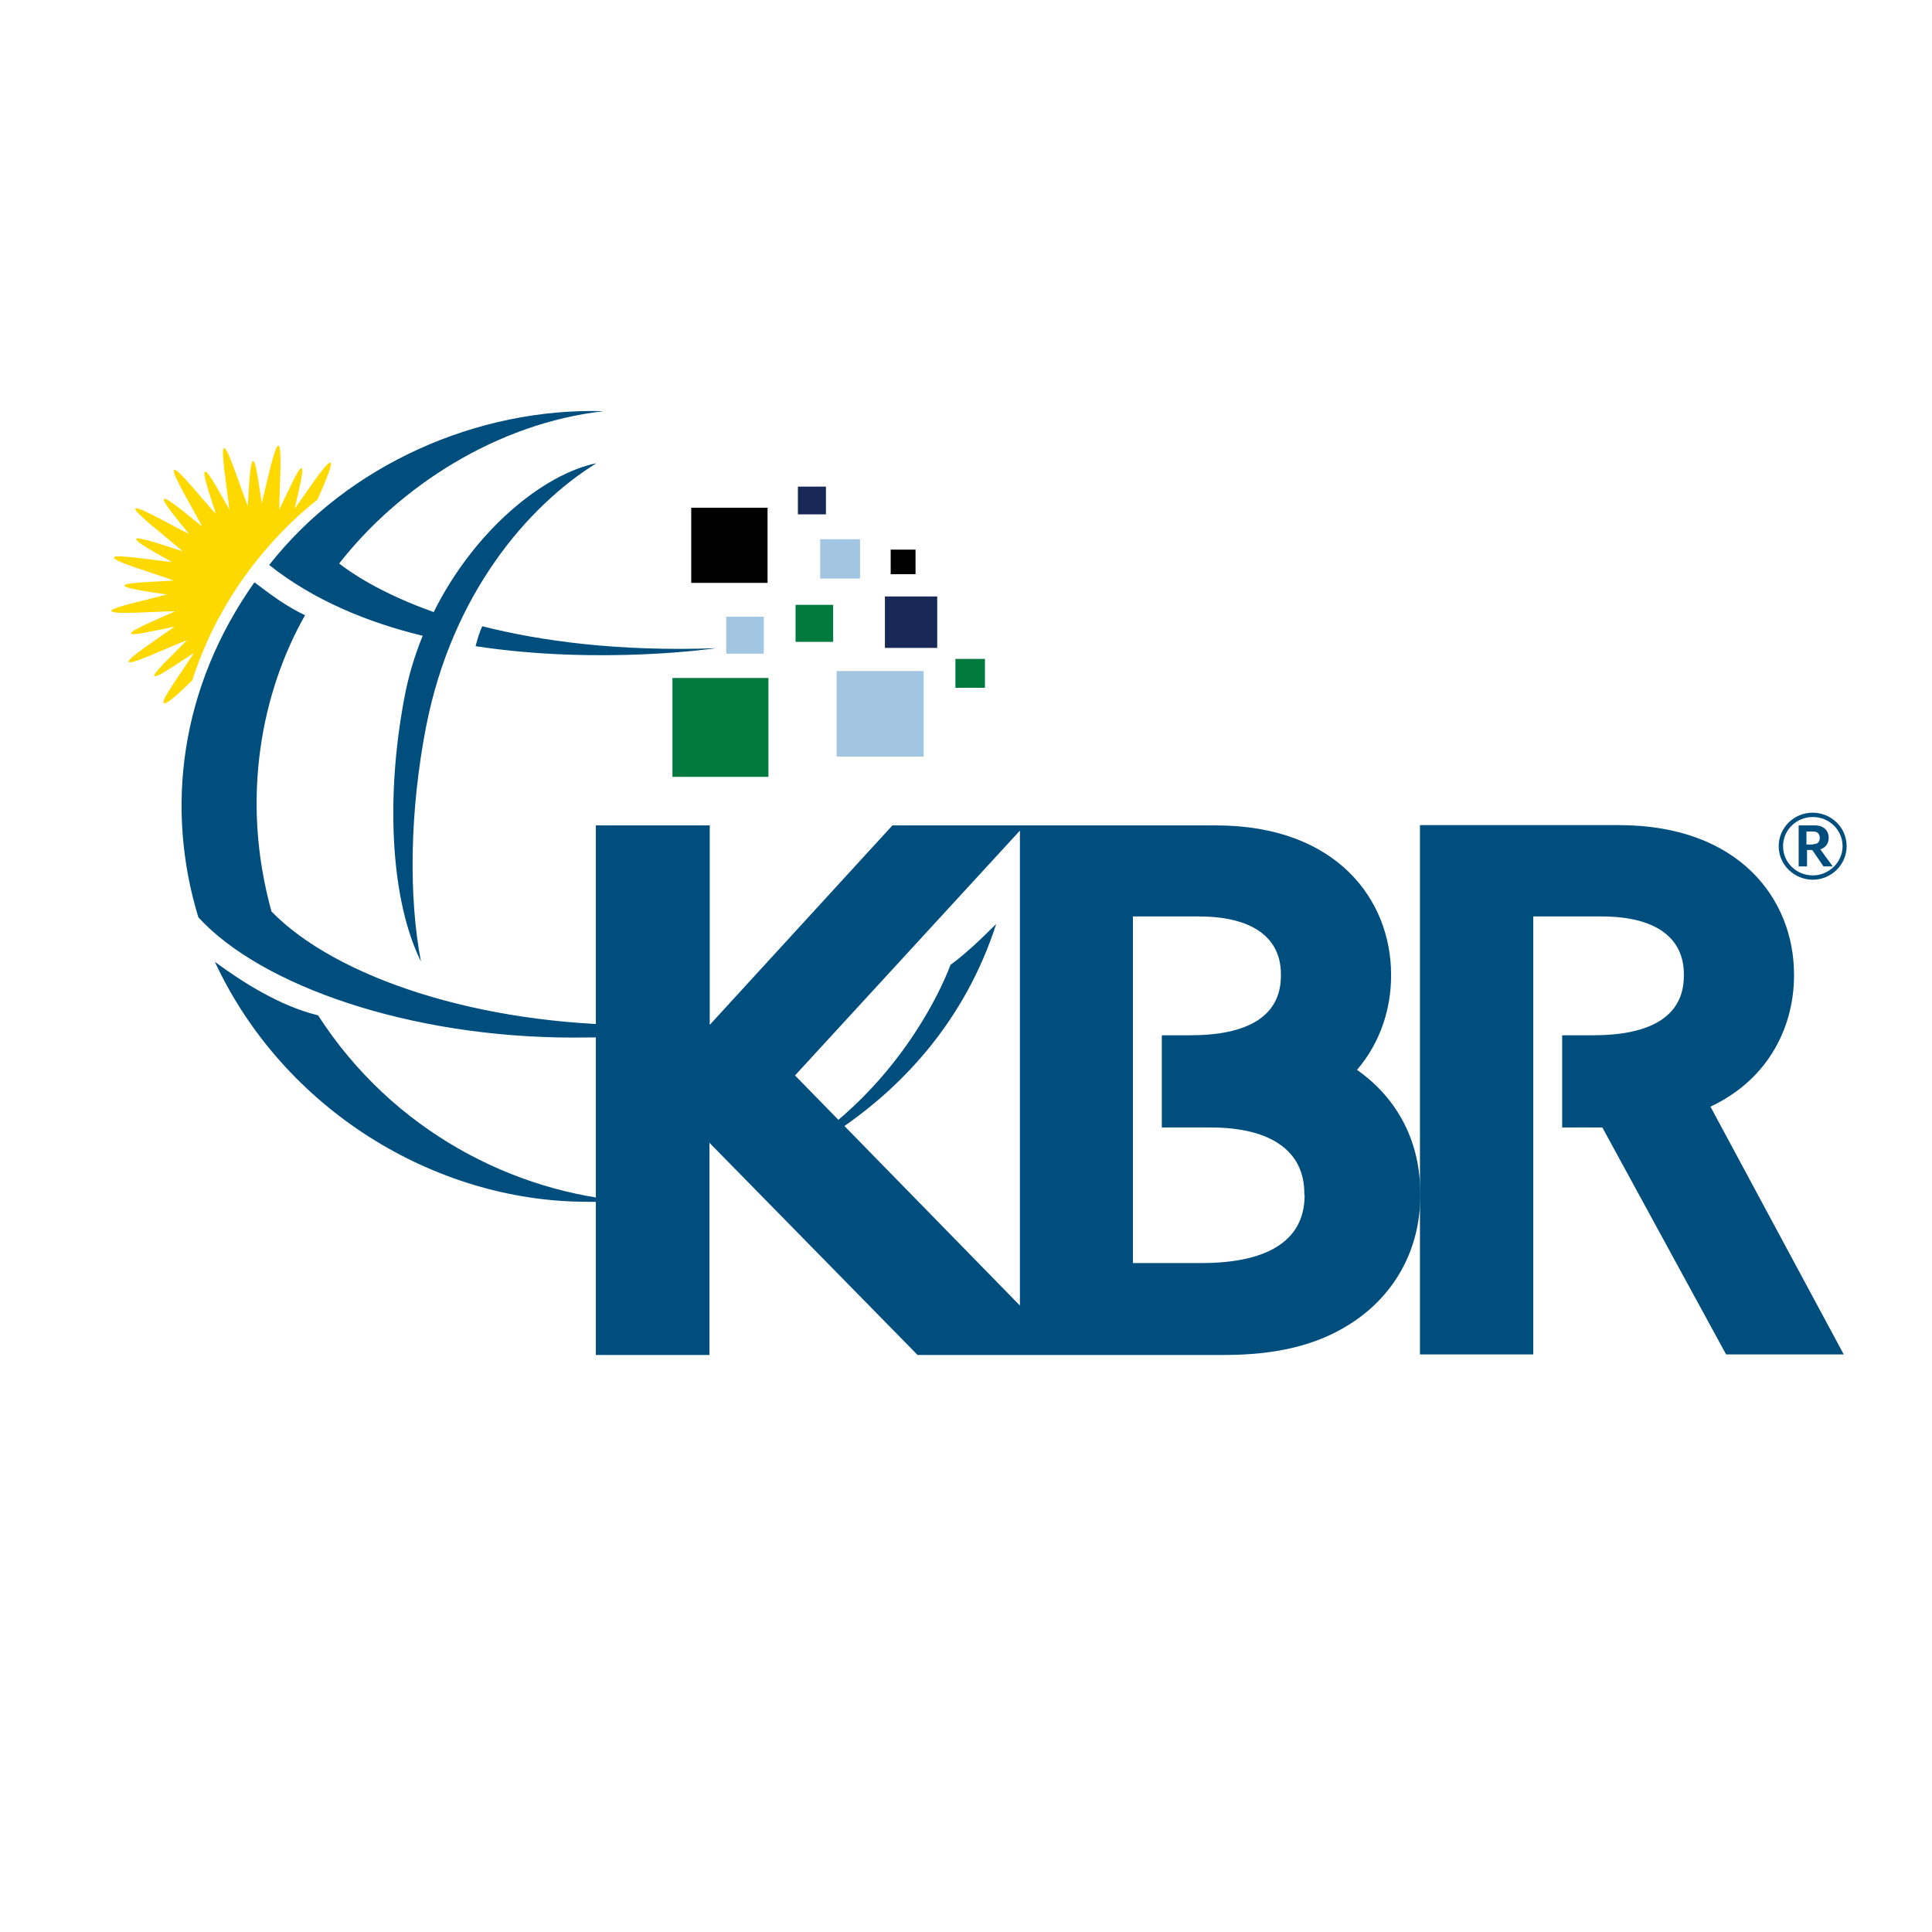
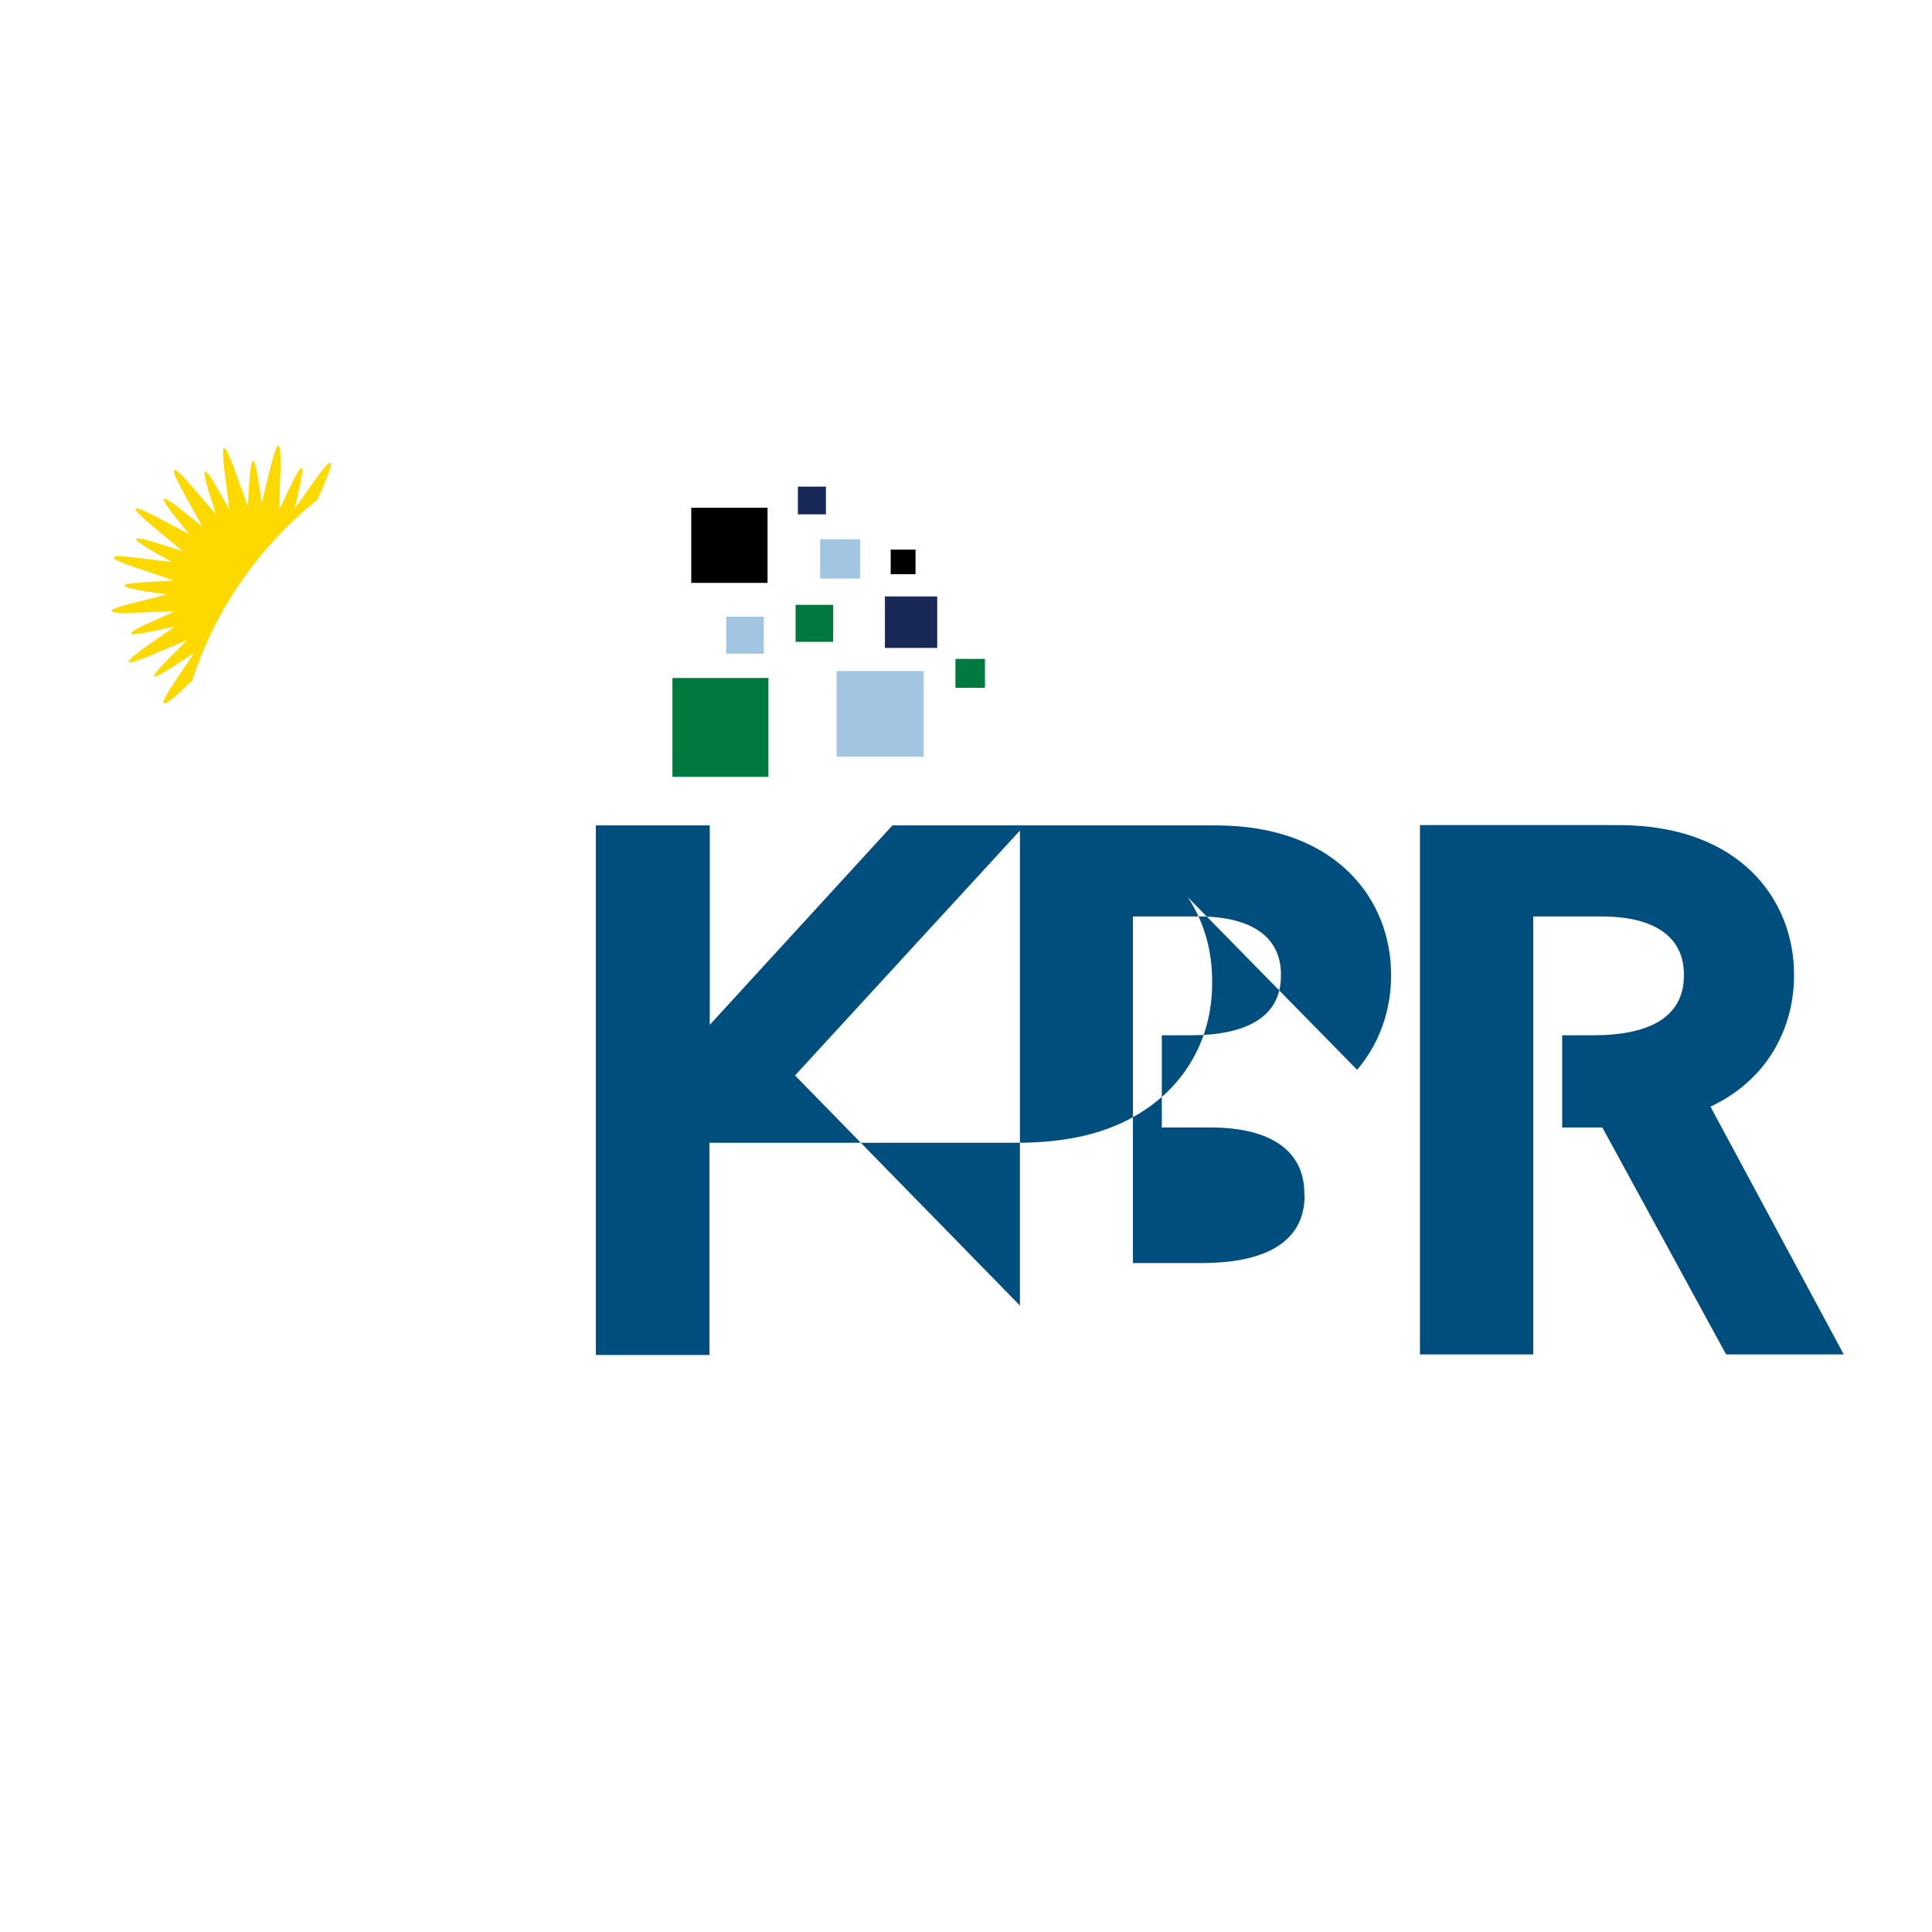
<svg xmlns="http://www.w3.org/2000/svg" id="Logo_long" version="1.1" viewBox="0 0 125 125">
  <defs>
    <style>
      .st0 {
        fill: #a2c6e2;
      }

      .st1 {
        fill: #182957;
      }

      .st2 {
        fill: #fdd900;
        fill-rule: evenodd;
      }

      .st3 {
        fill: #004e7d;
      }

      .st4 {
        fill: #00793f;
      }
    </style>
  </defs>
  <path class="st2" d="M12.442,44.015c2.001-6.265,6.116-10.137,8.098-11.689.505-1.16,1.01-2.319.842-2.394h-.037c-.299.056-1.44,1.833-2.282,2.974.281-1.197.617-2.562.449-2.618h-.019c-.187,0-.86,1.515-1.421,2.674,0-1.421.206-4.096-.056-4.133-.243-.037-.711,2.282-1.085,3.722-.187-1.253-.374-2.731-.561-2.731s-.262,1.627-.337,2.918c-.542-1.365-1.29-3.797-1.534-3.74-.243.056.187,2.525.337,3.965-.617-1.085-1.347-2.45-1.552-2.45h-.019c-.187.075.318,1.534.711,2.749-.973-1.066-2.431-2.918-2.693-2.861h-.019c-.206.168,1.16,2.394,1.814,3.666-.973-.786-2.188-1.814-2.431-1.795q-.019,0-.037.019c-.131.131.823,1.272,1.627,2.263-1.234-.617-3.067-1.683-3.423-1.665-.037,0-.056,0-.056.019-.15.187,1.982,1.814,3.067,2.768-1.141-.374-2.618-.879-2.955-.842-.037,0-.056.019-.056.037-.075.168,1.216.879,2.319,1.496-1.216-.131-2.918-.393-3.535-.374-.15,0-.224.037-.224.075-.075.262,2.525.991,3.871,1.496-.561.037-1.178.056-1.758.094-.804.056-1.421.112-1.44.224,0,.187,1.477.393,2.749.58-1.44.393-3.628.842-3.591,1.066.037.262,2.674.037,4.133.019-1.216.542-2.936,1.253-2.861,1.44.056.168,1.571-.187,2.824-.449-1.197.86-3.086,2.076-2.974,2.282.131.224,2.413-.879,3.778-1.403-.935.954-2.244,2.169-2.113,2.319s1.459-.786,2.562-1.496c-.804,1.253-2.169,3.086-1.964,3.254.206.112,1.01-.673,1.852-1.477" />
  <path d="M44.723,32.849h4.937v4.863h-4.937v-4.863ZM57.627,37.151h1.608v-1.59h-1.608v1.59Z" />
  <path class="st4" d="M43.507,43.865h6.209v6.396h-6.209v-6.396ZM51.474,41.527h2.431v-2.394h-2.431v2.394ZM61.817,44.501h1.908v-1.87h-1.908v1.87Z" />
  <path class="st1" d="M57.253,38.591h3.385v3.329h-3.385v-3.329ZM51.624,33.279h1.814v-1.795h-1.814v1.795Z" />
  <path class="st0" d="M53.064,34.888h2.581v2.544h-2.581v-2.544ZM54.13,48.952h5.629v-5.536h-5.629v5.536ZM46.986,42.294h2.431v-2.394h-2.431v2.394Z" />
-   <path class="st3" d="M30.771,41.808c.131-.542.299-1.01.43-1.29,3.778.954,8.753,1.646,15.13,1.421-.019-0-7.481,1.103-15.56-.131M48.501,66.084c-2.3.318-4.638.243-7.163.243-10.342,0-19.581-3.067-23.771-7.35-2.057-7.406-.58-14.326,2.169-19.17-1.29-.617-2.282-1.384-3.273-2.132-4.825,6.826-5.779,14.625-3.628,21.676,4.058,4.432,13.671,7.78,24.257,7.78,4.133,0,7.93-.224,11.408-1.047M17.417,36.552c2.861,2.282,6.378,3.722,9.931,4.582-.524,1.29-.935,2.637-1.197,4.077-1.216,6.49-.86,13.073,1.085,17.001-.804-4.189-.729-9.744.337-15.224,1.683-8.566,6.565-14.251,11.016-17.019-3.441.711-7.892,4.339-10.529,9.632-3.479-1.234-5.424-2.6-6.116-3.142,3.871-4.956,10.174-9.071,17.113-9.856-8.136-.243-16.552,3.46-21.639,9.95M20.578,65.691c-2.45-.598-4.844-2.113-6.677-3.46,4.47,9.594,14.251,15.486,23.977,15.523.804,0,2.057.056,2.843-.019-7.425-.561-15.28-4.507-20.143-12.044M61.499,62.418s-3.292,9.426-13.148,13.709c0,0,12.044-3.74,16.103-16.346 0-.019-1.721,1.777-2.955,2.637" />
-   <path class="st3" d="M84.409,77.324c0,3.067-2.581,4.395-6.677,4.395h-4.432v-22.424h4.264c3.441,0,5.311,1.347,5.311,3.74v.094c0,2.693-2.263,3.853-5.854,3.853h-1.852v5.966h3.161c3.909,0,6.06,1.534,6.06,4.264v.112h.019ZM51.437,69.581l14.551-15.841v30.728l-14.551-14.887ZM87.832,69.244c-.019,0-.019-.019-.037-.019,1.552-1.814,2.207-4.021,2.207-6.078v-.094c0-4.807-3.497-9.65-11.334-9.65h-20.928l-11.82,12.905v-12.905h-7.369v34.263h7.35v-13.728l13.466,13.728h19.843c3.31,0,5.929-.617,8.042-1.945,2.936-1.814,4.638-4.844,4.638-8.36v-.112c.019-3.329-1.44-6.153-4.058-8.005" />
+   <path class="st3" d="M84.409,77.324c0,3.067-2.581,4.395-6.677,4.395h-4.432v-22.424h4.264c3.441,0,5.311,1.347,5.311,3.74v.094c0,2.693-2.263,3.853-5.854,3.853h-1.852v5.966h3.161c3.909,0,6.06,1.534,6.06,4.264v.112h.019ZM51.437,69.581l14.551-15.841v30.728l-14.551-14.887ZM87.832,69.244c-.019,0-.019-.019-.037-.019,1.552-1.814,2.207-4.021,2.207-6.078v-.094c0-4.807-3.497-9.65-11.334-9.65h-20.928l-11.82,12.905v-12.905h-7.369v34.263h7.35v-13.728h19.843c3.31,0,5.929-.617,8.042-1.945,2.936-1.814,4.638-4.844,4.638-8.36v-.112c.019-3.329-1.44-6.153-4.058-8.005" />
  <path class="st3" d="M119.289,87.629l-8.622-16.028c3.89-1.833,5.405-5.33,5.405-8.472v-.094c0-4.807-3.497-9.65-11.334-9.65h-12.867v34.244h7.331v-28.334h4.432c3.441,0,5.312,1.347,5.312,3.74v.094c0,2.693-2.263,3.853-5.854,3.853h-2.02v5.966h2.6l8.005,14.681h7.612Z" />
-   <path class="st3" d="M117.307,54.619c.318,0,.43-.168.43-.411s-.131-.411-.43-.411h-.43v.842h.43v-.019ZM116.353,53.403h1.066c.617,0,.898.374.898.804,0,.337-.168.617-.542.748l.804,1.103h-.598l-.729-1.066h-.337v1.066h-.542v-2.656h-.019ZM119.215,54.75c0-1.047-.86-1.889-1.926-1.889s-1.926.842-1.926,1.889.86,1.889,1.926,1.889c1.047,0,1.926-.86,1.926-1.889M115.081,54.75c0-1.197.991-2.169,2.188-2.169,1.216,0,2.207.954,2.207,2.169,0,1.197-.991,2.169-2.207,2.169-1.197-.019-2.188-.973-2.188-2.169" />
</svg>